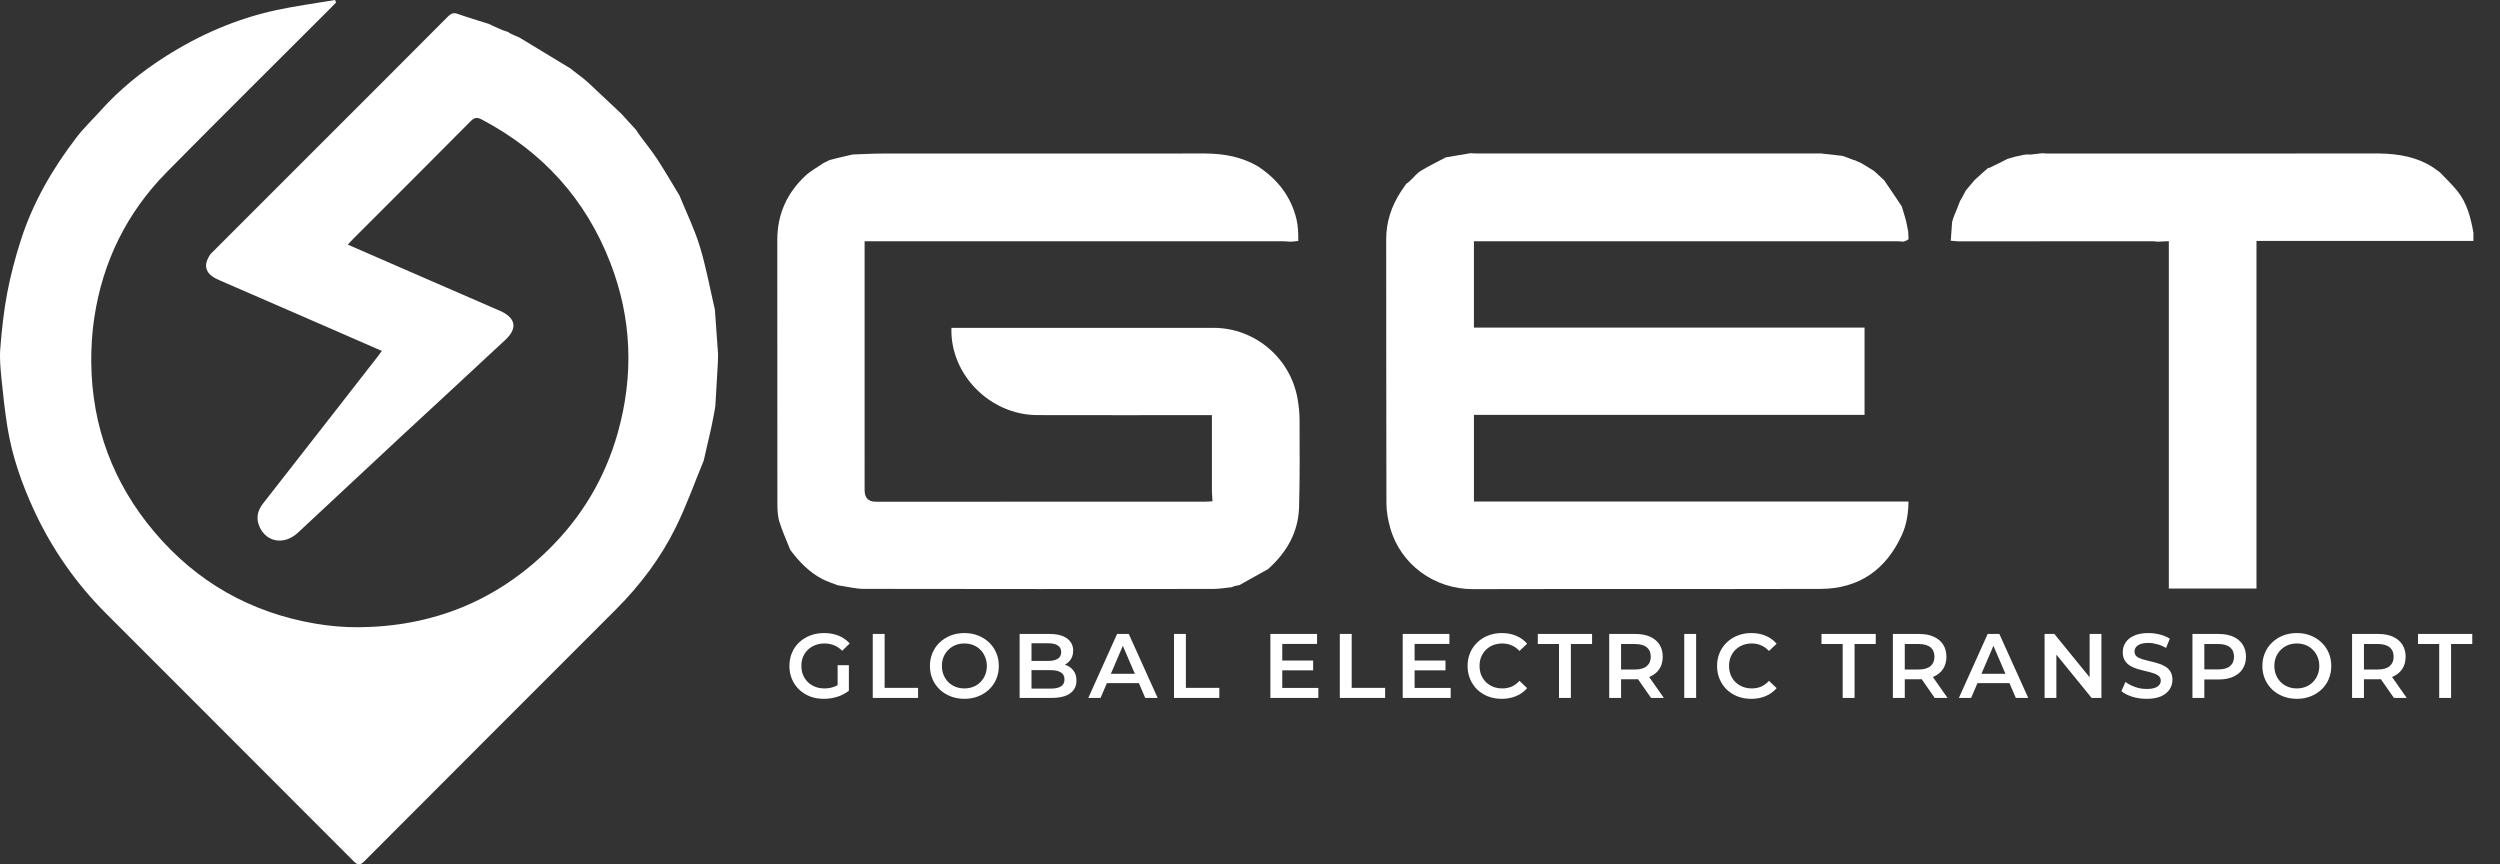
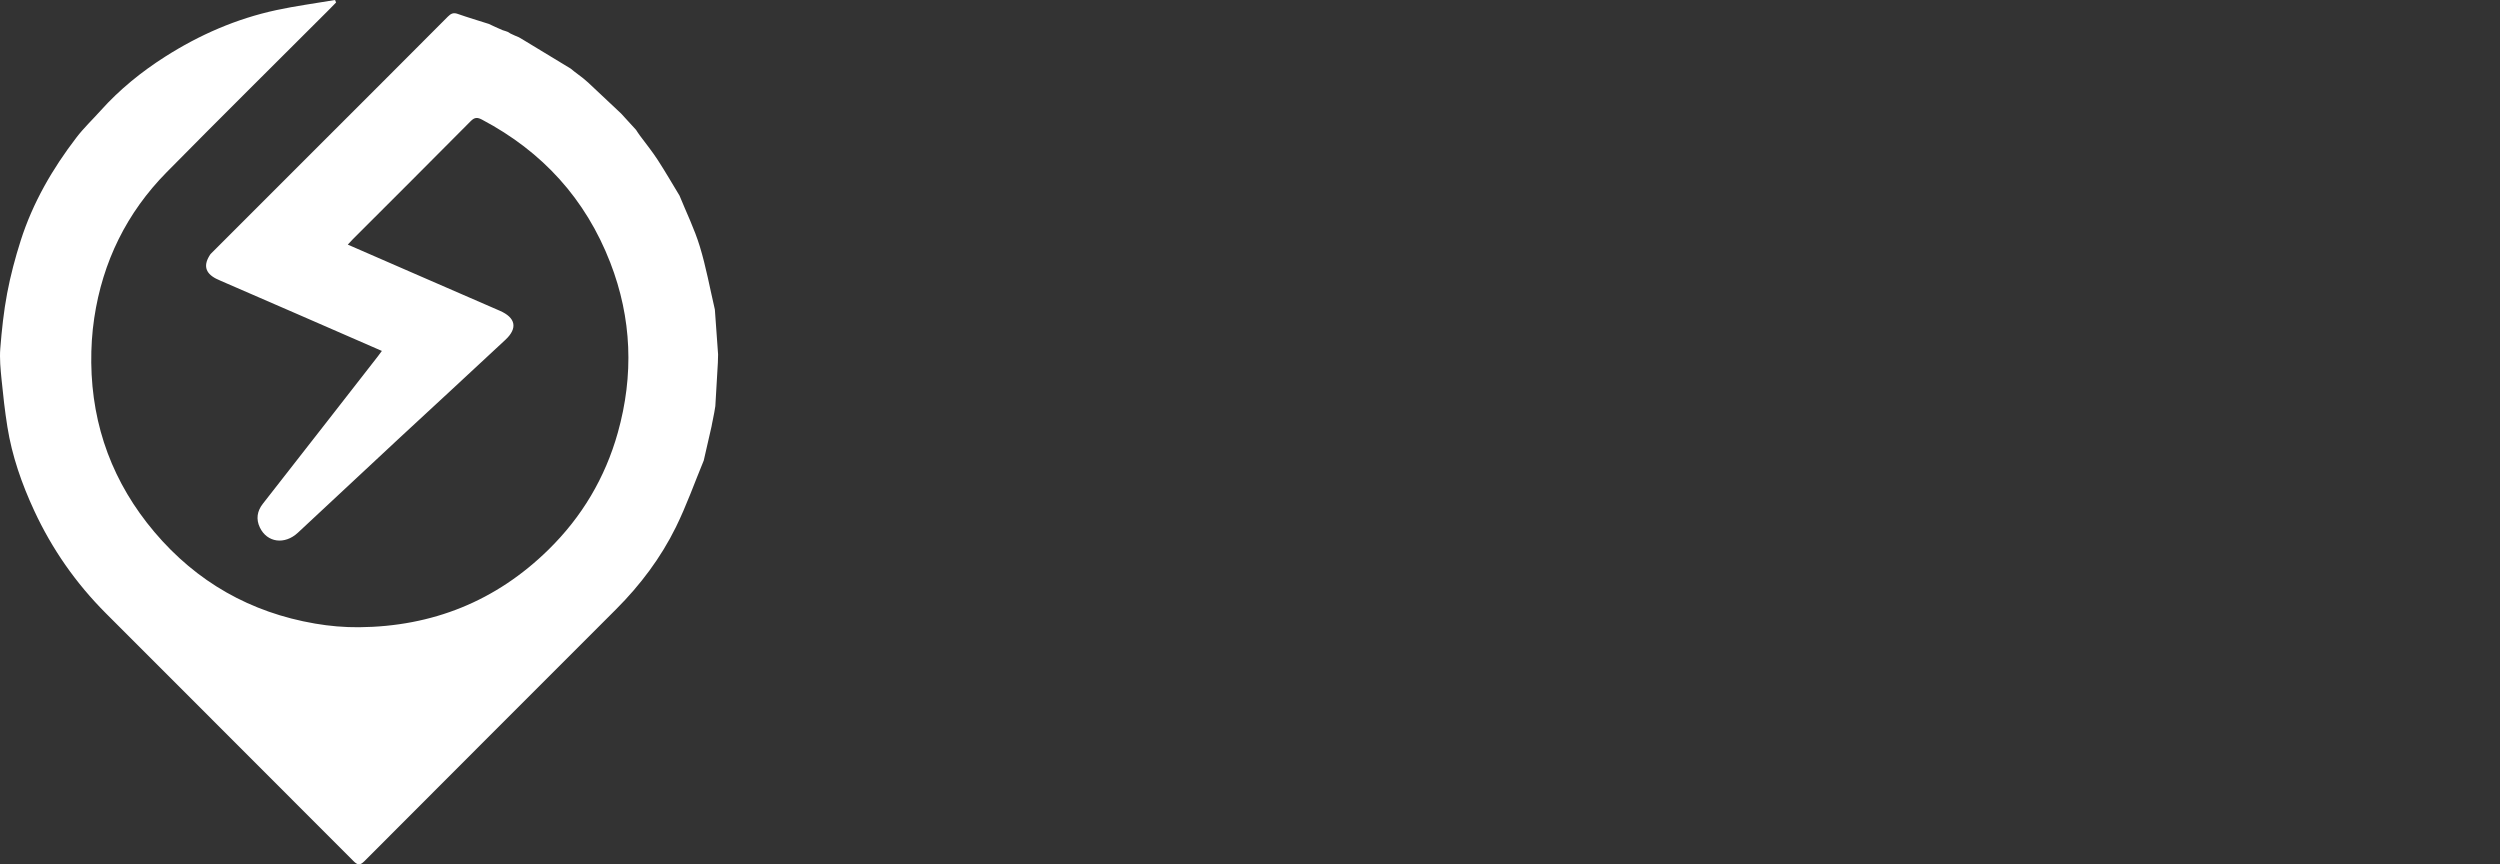
<svg xmlns="http://www.w3.org/2000/svg" width="188" height="65" viewBox="0 0 188 65" fill="none">
  <rect x="0" y="0" width="188" height="65" fill="#333333" stroke="none" />
  <path d="M54 26.651C53.995 26.827 53.989 27.002 53.984 27.269C53.92 28.421 53.857 29.481 53.793 30.542C53.743 30.85 53.694 31.158 53.611 31.541C53.556 31.764 53.543 31.914 53.51 32.059C53.317 32.915 53.12 33.77 52.923 34.626C52.231 36.302 51.624 38.021 50.825 39.644C49.691 41.947 48.152 43.991 46.336 45.81C40.028 52.127 33.708 58.431 27.408 64.755C27.052 65.113 26.883 65.055 26.565 64.736C20.37 58.525 14.16 52.328 7.961 46.119C5.71 43.864 3.911 41.291 2.569 38.395C1.634 36.375 0.904 34.292 0.554 32.091C0.366 30.911 0.233 29.72 0.116 28.53C0.041 27.757 -0.04 26.971 0.022 26.202C0.133 24.811 0.28 23.416 0.539 22.046C0.792 20.709 1.145 19.383 1.559 18.085C2.466 15.242 3.945 12.691 5.753 10.333C6.303 9.616 6.968 8.987 7.573 8.312C8.991 6.731 10.625 5.406 12.411 4.267C14.996 2.619 17.774 1.408 20.775 0.761C22.236 0.446 23.722 0.25 25.196 0C25.222 0.062 25.248 0.125 25.273 0.187C25.092 0.372 24.913 0.558 24.729 0.742C20.662 4.809 16.573 8.854 12.534 12.95C9.527 15.999 7.719 19.684 7.086 23.919C6.92 25.025 6.851 26.157 6.863 27.276C6.916 32.083 8.513 36.343 11.613 40.009C14.791 43.767 18.84 46.06 23.69 46.893C24.777 47.08 25.895 47.178 26.997 47.168C32.511 47.119 37.293 45.211 41.241 41.339C43.755 38.875 45.509 35.93 46.46 32.535C47.67 28.215 47.516 23.935 45.892 19.747C44.037 14.962 40.792 11.4 36.256 9.001C35.905 8.815 35.697 8.806 35.391 9.116C32.449 12.087 29.485 15.037 26.529 17.994C26.411 18.111 26.302 18.236 26.154 18.395C27.797 19.111 29.395 19.808 30.994 20.503C33.189 21.458 35.385 22.412 37.58 23.366C38.775 23.885 38.951 24.669 38.011 25.549C35.336 28.052 32.635 30.527 29.95 33.021C27.429 35.364 24.917 37.716 22.399 40.062C21.407 40.985 20.084 40.804 19.541 39.667C19.239 39.035 19.339 38.432 19.758 37.893C21.474 35.685 23.201 33.485 24.921 31.281C26.082 29.795 27.24 28.307 28.398 26.819C28.501 26.686 28.599 26.549 28.717 26.39C26.56 25.449 24.433 24.521 22.305 23.595C20.408 22.77 18.51 21.947 16.613 21.123C16.488 21.069 16.363 21.015 16.242 20.953C15.423 20.527 15.27 19.924 15.83 19.108C18.746 16.19 21.618 13.319 24.49 10.448C27.555 7.384 30.622 4.323 33.679 1.25C33.905 1.023 34.092 0.93 34.413 1.043C35.189 1.315 35.978 1.549 36.761 1.799C37.083 1.952 37.404 2.105 37.797 2.269C37.979 2.322 38.089 2.363 38.2 2.405C38.249 2.433 38.298 2.46 38.394 2.526C38.635 2.644 38.829 2.724 39.023 2.804C39.137 2.868 39.251 2.932 39.414 3.036C40.615 3.769 41.765 4.464 42.916 5.159C42.997 5.223 43.078 5.287 43.203 5.391C43.444 5.579 43.641 5.726 43.838 5.873C43.953 5.97 44.069 6.066 44.228 6.207C45.084 7.012 45.895 7.774 46.706 8.536C46.855 8.7 47.005 8.864 47.197 9.073C47.437 9.334 47.634 9.551 47.832 9.767C47.914 9.895 47.996 10.023 48.121 10.194C48.6 10.835 49.063 11.414 49.465 12.033C50.034 12.909 50.556 13.816 51.099 14.709C51.615 15.978 52.224 17.218 52.623 18.523C53.091 20.052 53.377 21.638 53.758 23.28C53.849 24.458 53.924 25.554 54 26.651Z" fill="white" />
-   <path d="M64.271 11.611C64.978 11.589 65.685 11.548 66.392 11.547C74.439 11.542 82.485 11.543 90.621 11.543C92.085 11.552 93.399 11.807 94.601 12.512C96.066 13.477 97.087 14.774 97.498 16.495C97.622 17.014 97.633 17.56 97.631 18.119C97.373 18.155 97.18 18.165 96.987 18.175C96.84 18.164 96.692 18.144 96.545 18.144C86.21 18.142 75.874 18.142 65.539 18.142C65.392 18.142 65.244 18.142 65.018 18.142C65.018 18.341 65.018 18.515 65.018 18.688C65.018 24.75 65.018 30.812 65.019 36.874C65.019 37.43 65.303 37.729 65.839 37.729C74.07 37.729 82.302 37.727 90.624 37.726C90.855 37.718 90.996 37.71 91.177 37.699C91.162 37.435 91.149 37.21 91.136 36.985C91.136 35.082 91.136 33.178 91.136 31.218C90.977 31.218 90.8 31.218 90.623 31.218C86.414 31.218 82.205 31.228 77.996 31.215C74.446 31.204 71.428 28.149 71.548 24.654C71.705 24.654 71.865 24.654 72.024 24.654C78.437 24.654 84.85 24.653 91.263 24.655C94.367 24.656 97.055 26.928 97.58 30.008C97.668 30.524 97.726 31.053 97.727 31.577C97.733 33.764 97.752 35.951 97.69 38.136C97.636 40.001 96.784 41.519 95.361 42.794C94.607 43.223 93.901 43.613 93.195 44.004C93.078 44.021 92.961 44.039 92.79 44.09C92.694 44.136 92.653 44.148 92.612 44.16C92.143 44.205 91.673 44.289 91.204 44.289C82.461 44.297 73.717 44.301 64.974 44.283C64.336 44.282 63.698 44.115 62.989 44.01C62.556 43.846 62.183 43.723 61.839 43.544C60.844 43.028 60.091 42.236 59.428 41.35C59.147 40.635 58.821 39.934 58.6 39.201C58.467 38.757 58.46 38.265 58.459 37.794C58.451 31.206 58.453 24.619 58.453 18.031C58.453 16.124 59.175 14.523 60.554 13.229C60.942 12.865 61.428 12.604 61.92 12.266C62.111 12.167 62.252 12.098 62.393 12.03C62.926 11.897 63.459 11.764 64.065 11.629C64.183 11.621 64.227 11.616 64.271 11.611Z" fill="white" />
-   <path d="M143.496 17.406C143.506 17.574 143.517 17.742 143.523 17.985C143.389 18.099 143.259 18.137 143.128 18.175C142.997 18.164 142.866 18.144 142.735 18.144C132.212 18.142 121.689 18.142 111.166 18.142C111.066 18.142 110.967 18.142 110.839 18.142C110.839 20.303 110.839 22.449 110.839 24.635C120.615 24.635 130.4 24.635 140.214 24.635C140.214 26.835 140.214 28.997 140.214 31.197C130.44 31.197 120.656 31.197 110.84 31.197C110.84 33.381 110.84 35.526 110.84 37.715C121.714 37.715 132.591 37.715 143.519 37.715C143.506 38.613 143.377 39.444 143.025 40.219C141.829 42.852 139.788 44.278 136.881 44.286C128.181 44.31 119.48 44.28 110.78 44.303C107.847 44.311 105.31 42.429 104.545 39.699C104.377 39.1 104.261 38.464 104.259 37.844C104.239 31.232 104.252 24.619 104.242 18.007C104.24 16.684 104.629 15.497 105.38 14.355C105.521 14.146 105.632 13.988 105.744 13.829C105.81 13.782 105.876 13.734 105.986 13.646C106.299 13.35 106.534 13.04 106.843 12.85C107.451 12.475 108.1 12.167 108.733 11.831C108.904 11.8 109.075 11.769 109.322 11.732C109.803 11.656 110.207 11.586 110.611 11.517C110.742 11.526 110.873 11.543 111.005 11.543C119.627 11.544 128.249 11.543 136.957 11.543C137.547 11.603 138.05 11.662 138.554 11.722C138.758 11.792 138.963 11.863 139.214 11.965C139.354 12.021 139.448 12.046 139.543 12.071C139.563 12.086 139.583 12.101 139.655 12.133C139.784 12.183 139.86 12.216 139.936 12.248C140.046 12.313 140.157 12.377 140.317 12.477C140.555 12.627 140.741 12.741 140.928 12.855C141.166 13.072 141.404 13.289 141.686 13.551C142.156 14.235 142.582 14.874 143.008 15.514C143.114 15.851 143.22 16.187 143.333 16.6C143.392 16.92 143.444 17.163 143.496 17.406Z" fill="white" />
-   <path d="M162.22 18.175C162.123 18.164 162.025 18.144 161.927 18.144C157.05 18.144 152.172 18.145 147.211 18.147C147.002 18.133 146.876 18.12 146.698 18.101C146.733 17.615 146.765 17.157 146.798 16.7C146.836 16.561 146.875 16.422 146.95 16.23C147.124 15.821 147.261 15.465 147.398 15.109C147.438 15.038 147.478 14.968 147.549 14.853C147.663 14.647 147.746 14.486 147.829 14.325C147.923 14.213 148.017 14.101 148.145 13.946C148.286 13.778 148.394 13.653 148.501 13.529C148.693 13.352 148.885 13.176 149.123 12.965C149.282 12.83 149.395 12.73 149.508 12.629C149.508 12.629 149.551 12.629 149.607 12.621C150.093 12.393 150.523 12.172 150.952 11.952C151.127 11.903 151.302 11.854 151.532 11.783C151.685 11.745 151.782 11.728 151.879 11.711C151.958 11.69 152.038 11.669 152.184 11.641C152.326 11.627 152.401 11.619 152.475 11.612C152.52 11.617 152.564 11.622 152.681 11.627C153.026 11.592 153.298 11.558 153.569 11.523C153.684 11.53 153.799 11.544 153.914 11.544C162.221 11.544 170.528 11.544 178.924 11.543C180.394 11.567 181.719 11.803 182.912 12.552C183.085 12.672 183.257 12.791 183.476 12.954C183.945 13.448 184.398 13.875 184.786 14.354C185.522 15.265 185.798 16.369 186 17.495C186 17.691 186 17.887 186 18.12C180.56 18.12 175.149 18.12 169.687 18.12C169.687 26.845 169.687 35.533 169.687 44.258C167.477 44.258 165.318 44.258 163.096 44.258C163.096 35.867 163.096 27.473 163.096 18.989C163.096 18.659 163.096 18.418 163.096 18.136C162.768 18.151 162.494 18.163 162.22 18.175Z" fill="white" />
-   <path d="M61.953 52.552C61.577 52.552 61.231 52.493 60.915 52.373C60.604 52.25 60.331 52.078 60.098 51.858C59.864 51.634 59.683 51.37 59.555 51.068C59.427 50.766 59.363 50.436 59.363 50.079C59.363 49.722 59.427 49.392 59.555 49.09C59.683 48.787 59.864 48.526 60.098 48.306C60.336 48.082 60.613 47.91 60.929 47.791C61.245 47.667 61.591 47.606 61.966 47.606C62.374 47.606 62.74 47.672 63.066 47.805C63.395 47.938 63.672 48.132 63.897 48.389L63.334 48.938C63.146 48.751 62.942 48.613 62.722 48.526C62.507 48.435 62.269 48.389 62.008 48.389C61.756 48.389 61.522 48.43 61.307 48.513C61.092 48.595 60.906 48.712 60.75 48.863C60.595 49.014 60.473 49.193 60.386 49.399C60.304 49.605 60.263 49.832 60.263 50.079C60.263 50.322 60.304 50.546 60.386 50.752C60.473 50.958 60.595 51.139 60.75 51.295C60.906 51.446 61.089 51.563 61.3 51.645C61.511 51.728 61.744 51.769 62.001 51.769C62.239 51.769 62.468 51.732 62.688 51.659C62.912 51.581 63.125 51.453 63.327 51.274L63.835 51.941C63.583 52.142 63.29 52.296 62.956 52.401C62.626 52.502 62.291 52.552 61.953 52.552ZM62.99 51.824V50.024H63.835V51.941L62.99 51.824ZM65.631 52.483V47.674H66.524V51.728H69.039V52.483H65.631ZM72.528 52.552C72.153 52.552 71.807 52.49 71.491 52.367C71.175 52.243 70.9 52.071 70.666 51.851C70.433 51.627 70.252 51.366 70.124 51.068C69.996 50.766 69.931 50.436 69.931 50.079C69.931 49.722 69.996 49.394 70.124 49.096C70.252 48.794 70.433 48.533 70.666 48.313C70.9 48.089 71.175 47.915 71.491 47.791C71.807 47.667 72.15 47.606 72.521 47.606C72.897 47.606 73.24 47.667 73.552 47.791C73.868 47.915 74.143 48.089 74.376 48.313C74.61 48.533 74.791 48.794 74.919 49.096C75.047 49.394 75.111 49.722 75.111 50.079C75.111 50.436 75.047 50.766 74.919 51.068C74.791 51.37 74.61 51.632 74.376 51.851C74.143 52.071 73.868 52.243 73.552 52.367C73.24 52.49 72.899 52.552 72.528 52.552ZM72.521 51.769C72.764 51.769 72.989 51.728 73.195 51.645C73.401 51.563 73.579 51.446 73.731 51.295C73.882 51.139 73.998 50.961 74.081 50.759C74.168 50.553 74.211 50.326 74.211 50.079C74.211 49.832 74.168 49.607 74.081 49.406C73.998 49.2 73.882 49.021 73.731 48.87C73.579 48.714 73.401 48.595 73.195 48.513C72.989 48.43 72.764 48.389 72.521 48.389C72.279 48.389 72.054 48.43 71.848 48.513C71.647 48.595 71.468 48.714 71.312 48.87C71.161 49.021 71.042 49.2 70.955 49.406C70.873 49.607 70.831 49.832 70.831 50.079C70.831 50.322 70.873 50.546 70.955 50.752C71.042 50.958 71.161 51.139 71.312 51.295C71.463 51.446 71.642 51.563 71.848 51.645C72.054 51.728 72.279 51.769 72.521 51.769ZM76.676 52.483V47.674H78.93C79.507 47.674 79.947 47.789 80.249 48.018C80.551 48.242 80.702 48.545 80.702 48.925C80.702 49.181 80.643 49.401 80.523 49.584C80.404 49.763 80.244 49.903 80.043 50.003C79.846 50.099 79.63 50.148 79.397 50.148L79.52 49.9C79.791 49.9 80.034 49.951 80.249 50.051C80.464 50.148 80.633 50.29 80.757 50.477C80.885 50.665 80.95 50.899 80.95 51.178C80.95 51.59 80.791 51.911 80.475 52.14C80.159 52.369 79.69 52.483 79.067 52.483H76.676ZM77.569 51.783H79.012C79.347 51.783 79.603 51.728 79.782 51.618C79.96 51.508 80.049 51.331 80.049 51.089C80.049 50.851 79.96 50.677 79.782 50.567C79.603 50.452 79.347 50.395 79.012 50.395H77.501V49.701H78.834C79.145 49.701 79.383 49.646 79.548 49.536C79.718 49.426 79.802 49.261 79.802 49.041C79.802 48.817 79.718 48.65 79.548 48.54C79.383 48.43 79.145 48.375 78.834 48.375H77.569V51.783ZM81.841 52.483L84.005 47.674H84.884L87.055 52.483H86.121L84.259 48.148H84.616L82.761 52.483H81.841ZM82.837 51.37L83.077 50.67H85.674L85.915 51.37H82.837ZM88.285 52.483V47.674H89.178V51.728H91.693V52.483H88.285ZM96.357 49.674H98.748V50.409H96.357V49.674ZM96.426 51.735H99.14V52.483H95.533V47.674H99.043V48.423H96.426V51.735ZM100.754 52.483V47.674H101.647V51.728H104.161V52.483H100.754ZM106.309 49.674H108.7V50.409H106.309V49.674ZM106.378 51.735H109.091V52.483H105.484V47.674H108.995V48.423H106.378V51.735ZM112.931 52.552C112.565 52.552 112.223 52.493 111.907 52.373C111.596 52.25 111.323 52.078 111.09 51.858C110.861 51.634 110.682 51.37 110.554 51.068C110.426 50.766 110.362 50.436 110.362 50.079C110.362 49.722 110.426 49.392 110.554 49.09C110.682 48.787 110.863 48.526 111.097 48.306C111.33 48.082 111.603 47.91 111.914 47.791C112.226 47.667 112.567 47.606 112.938 47.606C113.332 47.606 113.691 47.674 114.016 47.812C114.342 47.945 114.616 48.144 114.841 48.41L114.264 48.952C114.09 48.764 113.895 48.625 113.68 48.533C113.465 48.437 113.231 48.389 112.979 48.389C112.727 48.389 112.496 48.43 112.285 48.513C112.079 48.595 111.898 48.712 111.742 48.863C111.591 49.014 111.472 49.193 111.385 49.399C111.303 49.605 111.262 49.832 111.262 50.079C111.262 50.326 111.303 50.553 111.385 50.759C111.472 50.965 111.591 51.144 111.742 51.295C111.898 51.446 112.079 51.563 112.285 51.645C112.496 51.728 112.727 51.769 112.979 51.769C113.231 51.769 113.465 51.723 113.68 51.632C113.895 51.535 114.09 51.391 114.264 51.199L114.841 51.748C114.616 52.009 114.342 52.209 114.016 52.346C113.691 52.483 113.329 52.552 112.931 52.552ZM117.237 52.483V48.43H115.643V47.674H119.724V48.43H118.13V52.483H117.237ZM121.012 52.483V47.674H122.991C123.417 47.674 123.781 47.743 124.083 47.88C124.39 48.018 124.626 48.215 124.791 48.471C124.956 48.728 125.038 49.032 125.038 49.385C125.038 49.738 124.956 50.042 124.791 50.299C124.626 50.551 124.39 50.745 124.083 50.883C123.781 51.016 123.417 51.082 122.991 51.082H121.507L121.905 50.677V52.483H121.012ZM124.159 52.483L122.943 50.738H123.898L125.121 52.483H124.159ZM121.905 50.773L121.507 50.347H122.95C123.343 50.347 123.639 50.262 123.836 50.093C124.037 49.923 124.138 49.687 124.138 49.385C124.138 49.078 124.037 48.842 123.836 48.677C123.639 48.513 123.343 48.43 122.95 48.43H121.507L121.905 47.99V50.773ZM126.656 52.483V47.674H127.549V52.483H126.656ZM131.694 52.552C131.327 52.552 130.986 52.493 130.67 52.373C130.359 52.25 130.086 52.078 129.852 51.858C129.623 51.634 129.445 51.37 129.317 51.068C129.188 50.766 129.124 50.436 129.124 50.079C129.124 49.722 129.188 49.392 129.317 49.09C129.445 48.787 129.626 48.526 129.859 48.306C130.093 48.082 130.365 47.91 130.677 47.791C130.988 47.667 131.329 47.606 131.7 47.606C132.094 47.606 132.454 47.674 132.779 47.812C133.104 47.945 133.379 48.144 133.603 48.41L133.026 48.952C132.852 48.764 132.658 48.625 132.442 48.533C132.227 48.437 131.994 48.389 131.742 48.389C131.49 48.389 131.259 48.43 131.048 48.513C130.842 48.595 130.661 48.712 130.505 48.863C130.354 49.014 130.235 49.193 130.148 49.399C130.065 49.605 130.024 49.832 130.024 50.079C130.024 50.326 130.065 50.553 130.148 50.759C130.235 50.965 130.354 51.144 130.505 51.295C130.661 51.446 130.842 51.563 131.048 51.645C131.259 51.728 131.49 51.769 131.742 51.769C131.994 51.769 132.227 51.723 132.442 51.632C132.658 51.535 132.852 51.391 133.026 51.199L133.603 51.748C133.379 52.009 133.104 52.209 132.779 52.346C132.454 52.483 132.092 52.552 131.694 52.552ZM138.57 52.483V48.43H136.976V47.674H141.057V48.43H139.463V52.483H138.57ZM142.345 52.483V47.674H144.324C144.75 47.674 145.114 47.743 145.416 47.88C145.723 48.018 145.959 48.215 146.124 48.471C146.289 48.728 146.371 49.032 146.371 49.385C146.371 49.738 146.289 50.042 146.124 50.299C145.959 50.551 145.723 50.745 145.416 50.883C145.114 51.016 144.75 51.082 144.324 51.082H142.84L143.239 50.677V52.483H142.345ZM145.492 52.483L144.276 50.738H145.231L146.454 52.483H145.492ZM143.239 50.773L142.84 50.347H144.283C144.677 50.347 144.972 50.262 145.169 50.093C145.371 49.923 145.471 49.687 145.471 49.385C145.471 49.078 145.371 48.842 145.169 48.677C144.972 48.513 144.677 48.43 144.283 48.43H142.84L143.239 47.99V50.773ZM147.309 52.483L149.473 47.674H150.352L152.523 52.483H151.589L149.727 48.148H150.084L148.229 52.483H147.309ZM148.305 51.37L148.545 50.67H151.142L151.383 51.37H148.305ZM153.753 52.483V47.674H154.488L157.504 51.377H157.14V47.674H158.026V52.483H157.291L154.275 48.781H154.639V52.483H153.753ZM161.424 52.552C161.048 52.552 160.689 52.499 160.345 52.394C160.002 52.284 159.729 52.145 159.528 51.975L159.837 51.281C160.029 51.432 160.267 51.558 160.551 51.659C160.835 51.76 161.126 51.81 161.424 51.81C161.676 51.81 161.879 51.783 162.035 51.728C162.191 51.673 162.305 51.599 162.379 51.508C162.452 51.412 162.489 51.304 162.489 51.185C162.489 51.038 162.436 50.922 162.331 50.835C162.225 50.743 162.088 50.672 161.918 50.622C161.754 50.567 161.568 50.516 161.362 50.471C161.16 50.425 160.957 50.372 160.75 50.312C160.549 50.248 160.363 50.168 160.194 50.072C160.029 49.971 159.894 49.838 159.789 49.674C159.683 49.509 159.631 49.298 159.631 49.041C159.631 48.781 159.699 48.542 159.837 48.327C159.979 48.107 160.192 47.933 160.476 47.805C160.764 47.672 161.128 47.606 161.568 47.606C161.857 47.606 162.143 47.642 162.427 47.716C162.711 47.789 162.958 47.894 163.169 48.032L162.887 48.725C162.672 48.597 162.45 48.503 162.221 48.444C161.992 48.38 161.772 48.348 161.561 48.348C161.314 48.348 161.112 48.377 160.957 48.437C160.805 48.496 160.693 48.574 160.62 48.67C160.551 48.767 160.517 48.877 160.517 49C160.517 49.147 160.567 49.266 160.668 49.358C160.773 49.445 160.909 49.513 161.073 49.564C161.243 49.614 161.431 49.664 161.637 49.715C161.843 49.761 162.047 49.813 162.248 49.873C162.454 49.932 162.64 50.01 162.805 50.106C162.974 50.203 163.109 50.333 163.21 50.498C163.315 50.663 163.368 50.871 163.368 51.123C163.368 51.38 163.297 51.618 163.155 51.838C163.018 52.053 162.805 52.227 162.516 52.36C162.228 52.488 161.863 52.552 161.424 52.552ZM164.872 52.483V47.674H166.85C167.276 47.674 167.64 47.743 167.943 47.88C168.25 48.018 168.485 48.215 168.65 48.471C168.815 48.728 168.898 49.032 168.898 49.385C168.898 49.738 168.815 50.042 168.65 50.299C168.485 50.555 168.25 50.752 167.943 50.89C167.64 51.027 167.276 51.096 166.85 51.096H165.366L165.765 50.677V52.483H164.872ZM165.765 50.773L165.366 50.34H166.809C167.203 50.34 167.498 50.258 167.695 50.093C167.897 49.923 167.998 49.687 167.998 49.385C167.998 49.078 167.897 48.842 167.695 48.677C167.498 48.513 167.203 48.43 166.809 48.43H165.366L165.765 47.99V50.773ZM172.728 52.552C172.353 52.552 172.007 52.49 171.691 52.367C171.375 52.243 171.1 52.071 170.867 51.851C170.633 51.627 170.452 51.366 170.324 51.068C170.196 50.766 170.131 50.436 170.131 50.079C170.131 49.722 170.196 49.394 170.324 49.096C170.452 48.794 170.633 48.533 170.867 48.313C171.1 48.089 171.375 47.915 171.691 47.791C172.007 47.667 172.35 47.606 172.721 47.606C173.097 47.606 173.44 47.667 173.752 47.791C174.068 47.915 174.343 48.089 174.576 48.313C174.81 48.533 174.991 48.794 175.119 49.096C175.247 49.394 175.311 49.722 175.311 50.079C175.311 50.436 175.247 50.766 175.119 51.068C174.991 51.37 174.81 51.632 174.576 51.851C174.343 52.071 174.068 52.243 173.752 52.367C173.44 52.49 173.099 52.552 172.728 52.552ZM172.721 51.769C172.964 51.769 173.189 51.728 173.395 51.645C173.601 51.563 173.779 51.446 173.931 51.295C174.082 51.139 174.198 50.961 174.281 50.759C174.368 50.553 174.411 50.326 174.411 50.079C174.411 49.832 174.368 49.607 174.281 49.406C174.198 49.2 174.082 49.021 173.931 48.87C173.779 48.714 173.601 48.595 173.395 48.513C173.189 48.43 172.964 48.389 172.721 48.389C172.479 48.389 172.254 48.43 172.048 48.513C171.847 48.595 171.668 48.714 171.512 48.87C171.361 49.021 171.242 49.2 171.155 49.406C171.073 49.607 171.031 49.832 171.031 50.079C171.031 50.322 171.073 50.546 171.155 50.752C171.242 50.958 171.361 51.139 171.512 51.295C171.663 51.446 171.842 51.563 172.048 51.645C172.254 51.728 172.479 51.769 172.721 51.769ZM176.876 52.483V47.674H178.855C179.281 47.674 179.645 47.743 179.947 47.88C180.254 48.018 180.49 48.215 180.655 48.471C180.82 48.728 180.902 49.032 180.902 49.385C180.902 49.738 180.82 50.042 180.655 50.299C180.49 50.551 180.254 50.745 179.947 50.883C179.645 51.016 179.281 51.082 178.855 51.082H177.371L177.769 50.677V52.483H176.876ZM180.023 52.483L178.807 50.738H179.762L180.985 52.483H180.023ZM177.769 50.773L177.371 50.347H178.814C179.208 50.347 179.503 50.262 179.7 50.093C179.901 49.923 180.002 49.687 180.002 49.385C180.002 49.078 179.901 48.842 179.7 48.677C179.503 48.513 179.208 48.43 178.814 48.43H177.371L177.769 47.99V50.773ZM183.428 52.483V48.43H181.834V47.674H185.915V48.43H184.321V52.483H183.428Z" fill="white" />
</svg>